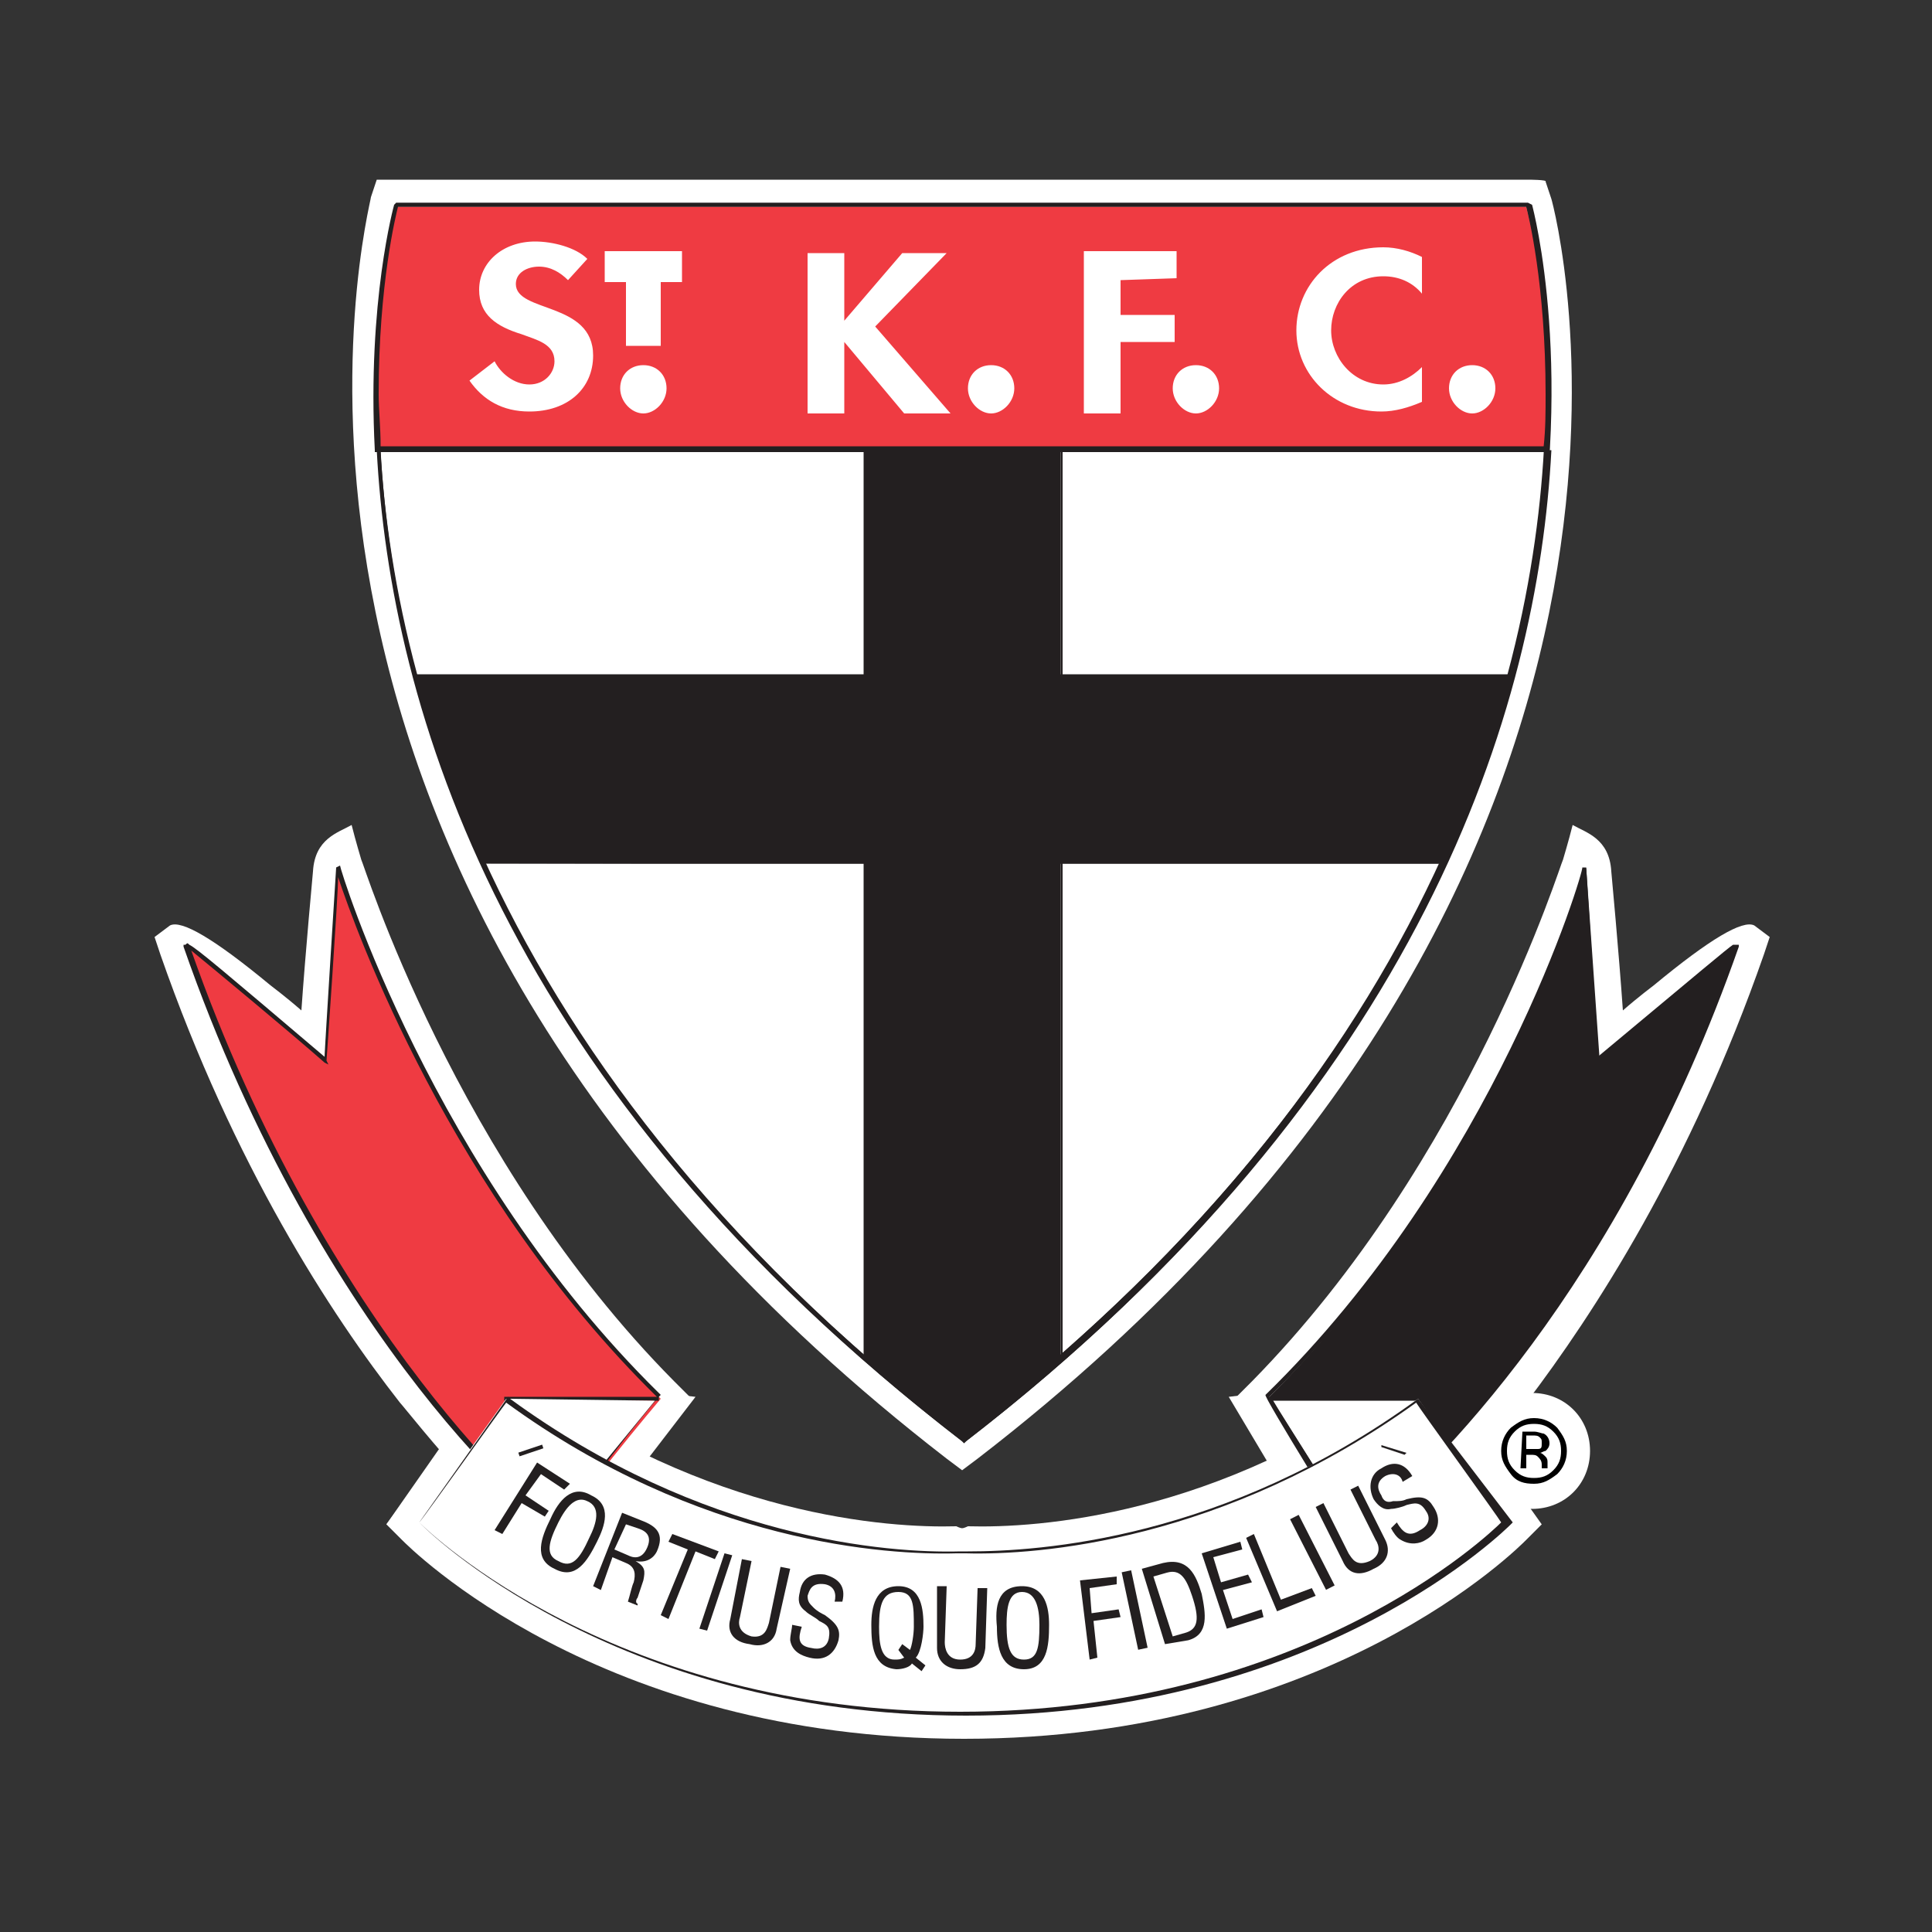
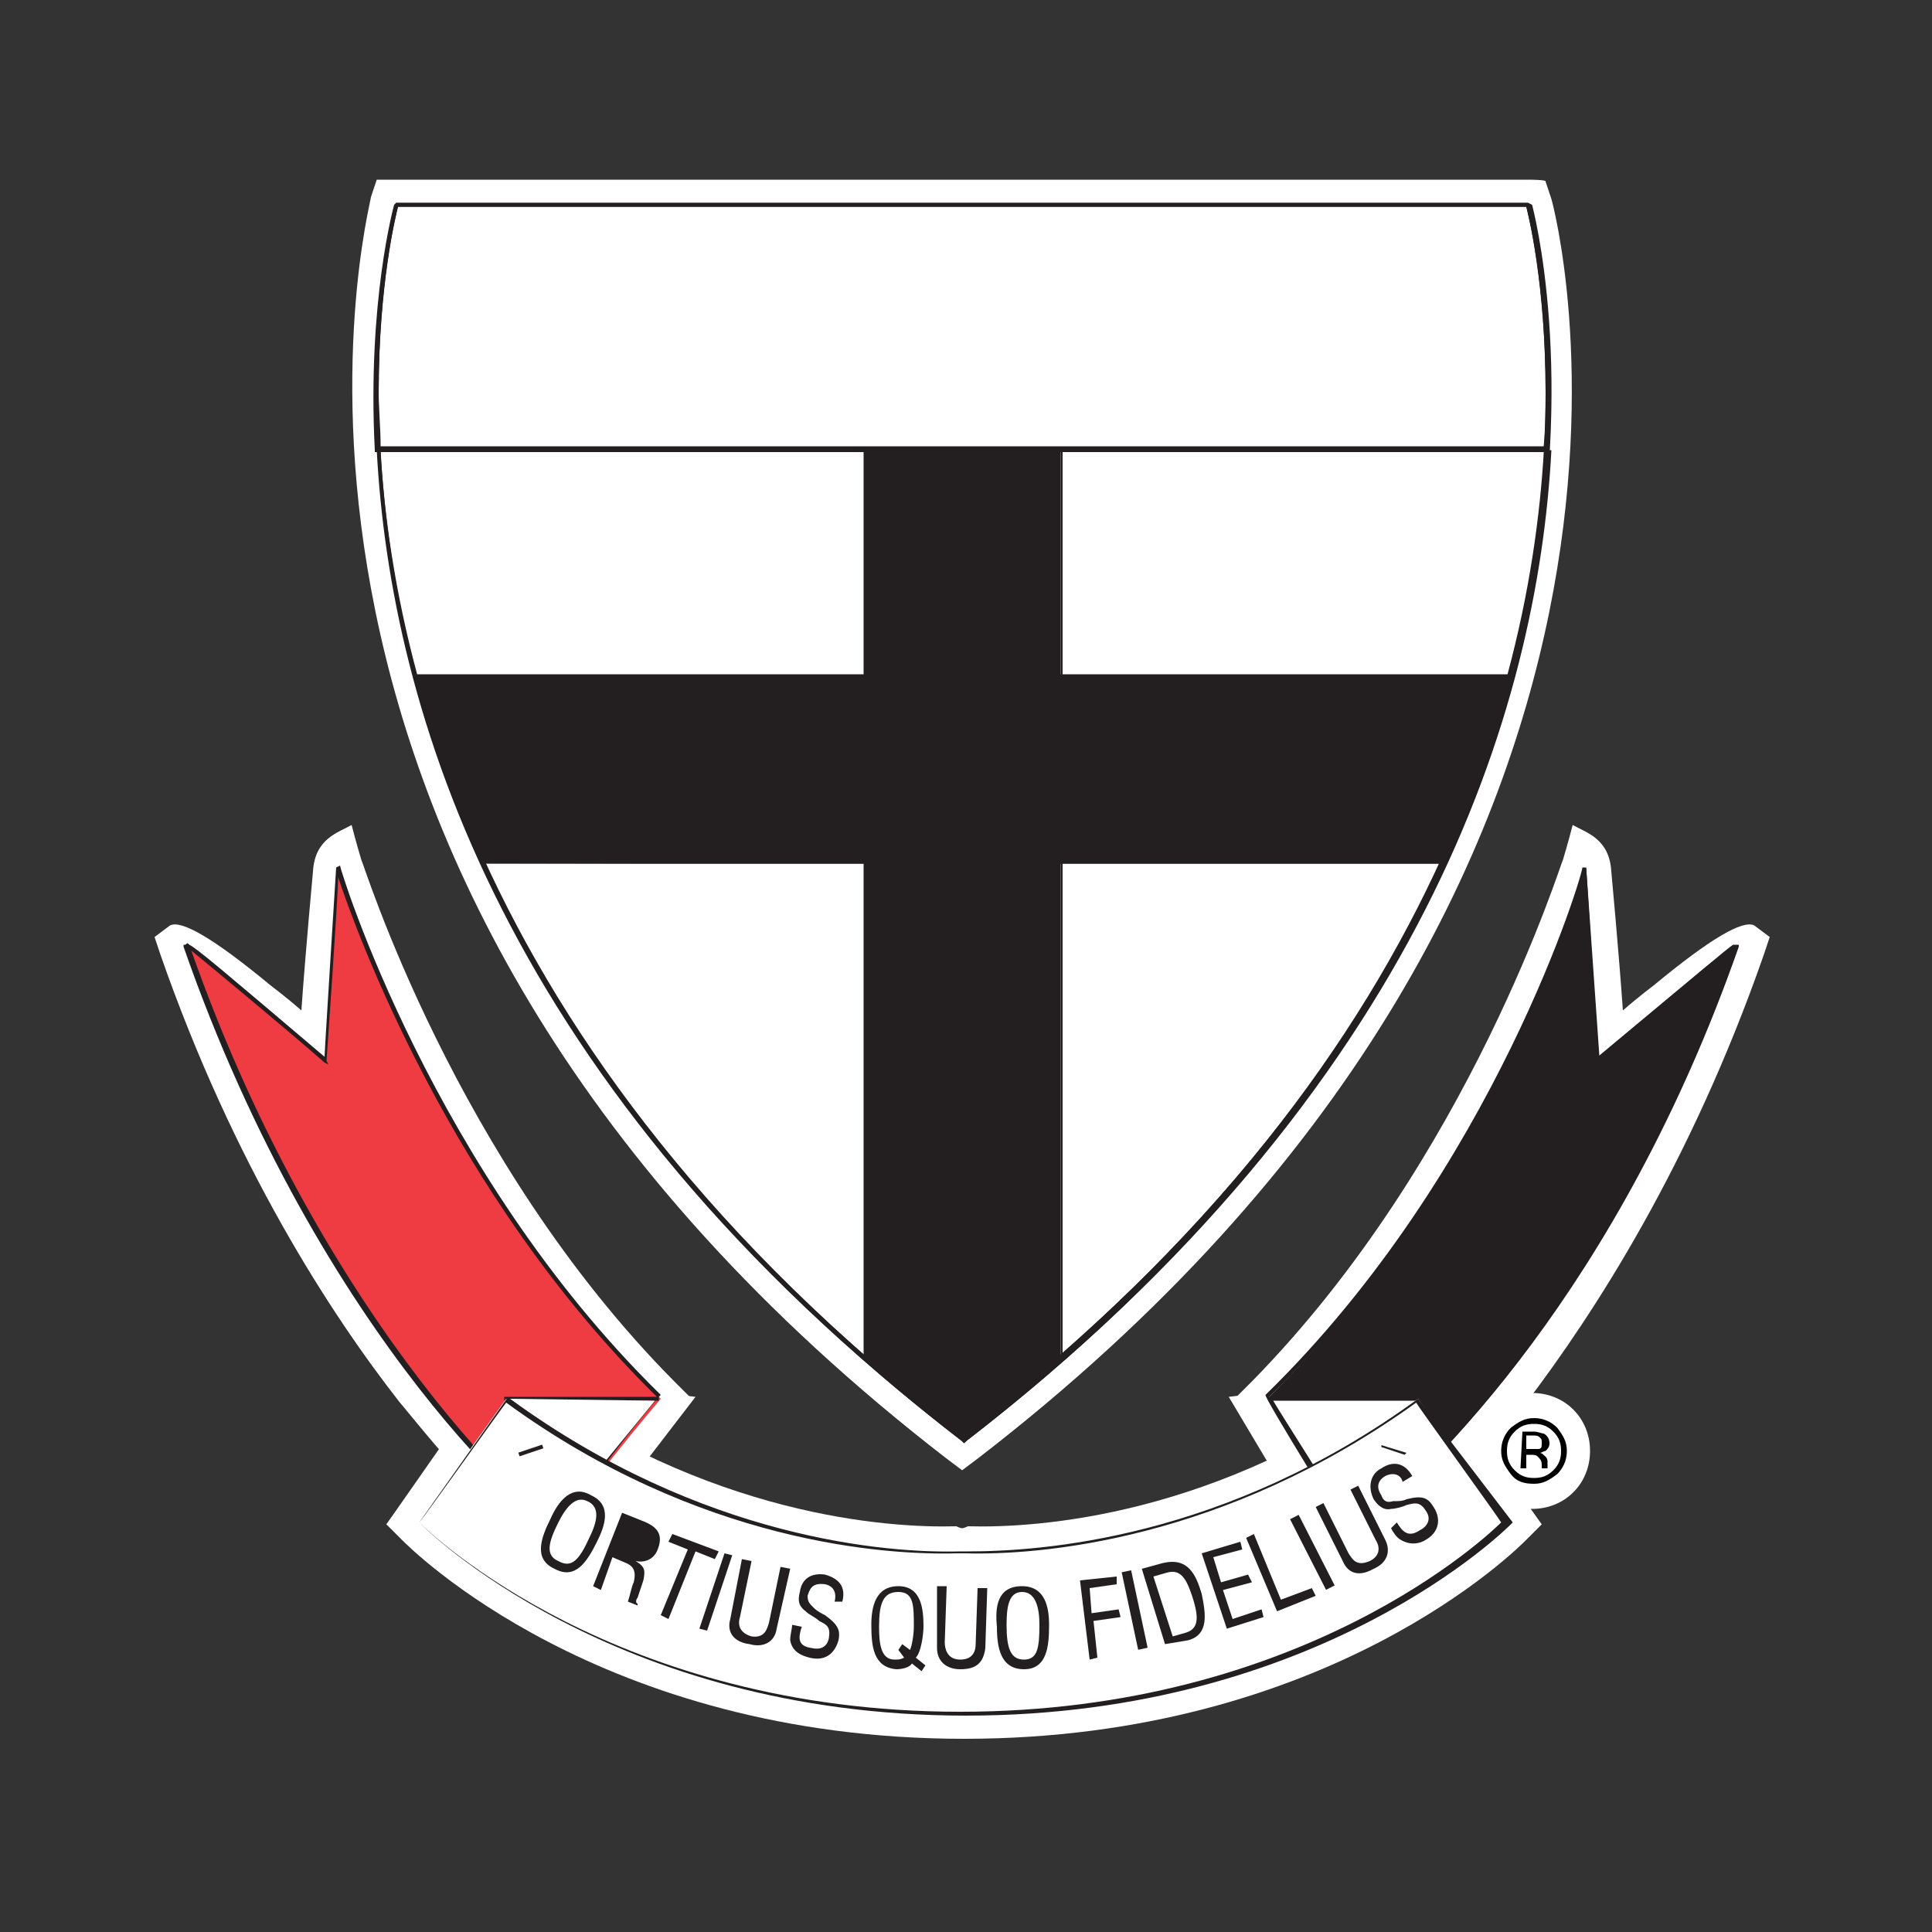
<svg xmlns="http://www.w3.org/2000/svg" xmlns:xlink="http://www.w3.org/1999/xlink" version="1.1" id="Layer_2_00000018949611518824788660000001669093740030674319_" x="0px" y="0px" viewBox="0 0 100 100" style="enable-background:new 0 0 100 100;" xml:space="preserve">
  <rect x="0" y="0" width="100" height="100" fill="#333333" stroke="none" />
  <style type="text/css">
	.st0{fill:none;}
	.st1{fill:#FFFFFF;}
	.st2{fill:#231F20;}
	.st3{fill:#EF3B42;}
	.st4{clip-path:url(#SVGID_00000037687369311098746320000015591129492895027088_);}
</style>
  <g id="bg">
    <rect y="0" class="st0" width="100" height="100" />
  </g>
  <g id="stkilda">
    <path class="st1" d="M82.3,75.1c0,1.7-1.3,3-3,3s-3-1.3-3-3s1.3-3,3-3S82.3,73.4,82.3,75.1z" />
    <path class="st1" d="M83.4,45.1c0,0,0.4,4.3,0.6,7.2c0.8-0.7,1.6-1.3,1.6-1.3c2.9-2.4,4.6-3.4,5.2-3.1l0.8,0.6l-0.3,0.9   c-3.8,10.9-8.8,18.6-12.3,23.2c-0.3,0.3-6.5,8.3-8.6,7.9l-0.9-0.2l-0.2-1.2l0,0.3c-0.4-0.9-4.1-5.5-4.6-6.1l-0.8-0.9l0.9-0.9   C76.1,60,80.8,44.6,80.9,44.5c0,0,0.3-1,0.5-1.8C82.1,43.1,83.3,43.4,83.4,45.1L83.4,45.1z" />
    <path d="M80.4,74.1c0.3,0.3,0.4,0.6,0.4,1s-0.1,0.7-0.4,1c-0.3,0.3-0.6,0.4-1,0.4s-0.7-0.1-1-0.4s-0.4-0.6-0.4-1s0.1-0.7,0.4-1   c0.3-0.3,0.6-0.4,1-0.4S80.1,73.8,80.4,74.1z M80.6,73.9c-0.3-0.3-0.7-0.5-1.2-0.5s-0.8,0.2-1.2,0.5c-0.3,0.3-0.5,0.7-0.5,1.2   s0.2,0.8,0.5,1.2s0.7,0.5,1.2,0.5s0.8-0.2,1.2-0.5c0.3-0.3,0.5-0.7,0.5-1.2S80.9,74.3,80.6,73.9L80.6,73.9z M79.6,75   c-0.1,0-0.2,0-0.3,0h-0.3v-0.7h0.3c0.2,0,0.3,0,0.4,0.1c0.1,0.1,0.1,0.1,0.1,0.3S79.8,75,79.6,75L79.6,75z M78.7,76h0.3v-0.7h0.2   c0.2,0,0.3,0,0.4,0.1c0.1,0.1,0.2,0.2,0.2,0.4V76c0,0,0,0,0,0c0,0,0,0,0,0h0.3v0c0,0,0-0.1,0-0.1c0-0.1,0-0.1,0-0.1v-0.1   c0-0.1,0-0.2-0.1-0.3c-0.1-0.1-0.2-0.2-0.3-0.2c0.1,0,0.2-0.1,0.3-0.1c0.1-0.1,0.2-0.2,0.2-0.4c0-0.2-0.1-0.4-0.3-0.5   c-0.1,0-0.3-0.1-0.5-0.1h-0.6L78.7,76L78.7,76z" />
    <polygon class="st1" points="73.5,71.1 63.6,72.3 68.9,81.2 78.8,79.5 74.3,71.1  " />
    <path class="st1" d="M16.2,45.1c0,0-0.4,4.3-0.6,7.2c-0.8-0.7-1.6-1.3-1.6-1.3c-2.9-2.4-4.6-3.4-5.2-3.1l-0.8,0.6l0.3,0.9   c3.8,10.9,8.8,18.6,12.4,23.2c0.3,0.3,6.5,8.3,8.6,7.9l0.9-0.2l0.2-1.2l0,0.3c0.4-0.9,4.1-5.5,4.6-6.1l0.8-0.9l-0.9-0.9   C23.5,60,18.8,44.6,18.7,44.5c0,0-0.3-1-0.5-1.8C17.5,43.1,16.3,43.4,16.2,45.1L16.2,45.1z" />
    <polygon class="st1" points="25.3,71.8 20,78.9 29.7,80.5 36,72.3 25.7,71.1  " />
    <path class="st1" d="M72.7,71.4c-9.7,7.1-19,7.7-22.6,7.6c0,0-0.2,0.1-0.3,0.1c-0.1,0-0.3-0.1-0.3-0.1c-3.5,0.1-12.8-0.5-22.6-7.6   l-1.1-0.8L20,78.9l0.8,0.8c0.4,0.4,10.2,10.3,29.1,10.3s28.7-9.9,29.1-10.3l0.8-0.8l-5.9-8.3C73.7,70.6,72.7,71.4,72.7,71.4z" />
    <path class="st1" d="M79.1,9.3H19.5l-0.3,0.9C19.2,10.6,9.9,45.3,49,75.5l0.8,0.6l0.8-0.6c39.2-30.2,29.8-64.9,29.7-65.2l-0.3-0.9   C80.1,9.3,79.1,9.3,79.1,9.3z" />
    <path class="st2" d="M82.8,54.9l-0.7-10c0,0-4.5,15.6-16.5,27.5c0,0,4.4,7.2,4.4,7.1c0.6-0.6,12.6-9.5,19.9-30.5   C90,48.8,82.8,54.9,82.8,54.9L82.8,54.9z" />
-     <path class="st2" d="M65.5,72.2c-0.1,0.1,4.3,7.2,4.4,7.3l0.1,0.1l0.3-0.3C74.2,76.1,83.8,66.7,90,49l0-0.1l-0.1,0c0,0-0.1,0-0.2,0   l0,0c-0.3,0.2-1.6,1.3-7,5.8c0-0.4-0.6-9.8-0.6-9.8l-0.2,0C82,45,77.4,60.6,65.5,72.2L65.5,72.2z M82.1,45.4c0.1,1,0.6,9.7,0.6,9.7   l0.2-0.1c1.7-1.4,5.8-4.9,6.8-5.8C83.5,66.7,74,76,70.2,79.2c0,0-0.1,0.1-0.2,0.1c-0.3-0.5-4-6.5-4.3-7   C76.4,61.8,81.2,48.2,82.1,45.4L82.1,45.4z" />
+     <path class="st2" d="M65.5,72.2c-0.1,0.1,4.3,7.2,4.4,7.3l0.3-0.3C74.2,76.1,83.8,66.7,90,49l0-0.1l-0.1,0c0,0-0.1,0-0.2,0   l0,0c-0.3,0.2-1.6,1.3-7,5.8c0-0.4-0.6-9.8-0.6-9.8l-0.2,0C82,45,77.4,60.6,65.5,72.2L65.5,72.2z M82.1,45.4c0.1,1,0.6,9.7,0.6,9.7   l0.2-0.1c1.7-1.4,5.8-4.9,6.8-5.8C83.5,66.7,74,76,70.2,79.2c0,0-0.1,0.1-0.2,0.1c-0.3-0.5-4-6.5-4.3-7   C76.4,61.8,81.2,48.2,82.1,45.4L82.1,45.4z" />
    <polygon class="st1" points="73.5,72.4 76.8,78.4 70.1,79.2 65.8,72.4  " />
    <path class="st2" d="M73.5,72.3l-7.8,0.1l4.3,6.8c0.1,0,6.8-0.7,6.8-0.7h0.1L73.5,72.3L73.5,72.3L73.5,72.3z M73.4,72.5   c0,0.1,3.1,5.7,3.2,5.9c-0.2,0-6.6,0.7-6.6,0.7l0,0c0-0.1-3.7-5.9-4.1-6.6C66.2,72.5,73.3,72.5,73.4,72.5L73.4,72.5z" />
    <path class="st3" d="M16.8,54.9l0.7-10c0,0,4.7,15.7,16.7,27.5c0,0-5,5.9-5,6.7S17,70,9.6,48.9C9.6,48.8,16.8,54.9,16.8,54.9   L16.8,54.9z" />
    <path class="st2" d="M17.4,44.9c0,0-0.6,9.5-0.6,9.8c-5.3-4.5-6.6-5.6-7-5.8l0,0c-0.1-0.1-0.1-0.1-0.2,0l-0.1,0l0,0.1   c7.1,20.4,18.8,30.4,19.6,30.2h0.1l0-0.2c0-0.7,4.6-6.4,4.9-6.7l0.1-0.1l-0.1-0.1C22.4,60.6,17.6,45,17.6,44.8L17.4,44.9L17.4,44.9   z M16.9,54.9c0,0,0.6-8.5,0.6-9.5c0.9,2.7,5.8,16.4,16.5,26.9c-0.4,0.4-4.9,5.9-4.9,6.7c-0.9,0-12.3-10.2-19.2-29.8   c1.1,0.9,5.2,4.3,6.9,5.8l0.2,0.1L16.9,54.9L16.9,54.9z" />
    <rect x="26.1" y="72.3" class="st2" width="8" height="0.2" />
    <polygon class="st1" points="26.4,72.4 22.8,78.4 28.9,78.6 33.9,72.5  " />
    <path class="st1" d="M49.8,80.3c0-0.1-11.4,1-23.6-7.9l-4.5,6.3c0,0,9.6,9.9,28.1,9.9s28.1-9.9,28.1-9.9l-4.5-6.3   C61.2,81.3,49.8,80.3,49.8,80.3z" />
    <path class="st2" d="M73.4,72.4c-10,7.3-19.6,7.9-23.3,7.9c0,0-0.2,0-0.2,0s-0.2,0-0.2,0c-3.7,0.1-13.3-0.6-23.3-7.9l-0.1-0.1   l-4.6,6.5l0.1,0.1c0.1,0.1,9.8,9.9,28.2,9.9s28.1-9.8,28.2-9.9l0.1-0.1L73.4,72.4L73.4,72.4L73.4,72.4z M26.2,72.6   c10,7.3,19.7,7.9,23.3,7.8h0.3h0.2c3.7,0.1,13.3-0.6,23.3-7.8c0.1,0.2,4.3,6,4.4,6.2c-0.6,0.6-10.2,9.8-28,9.8s-27.4-9.2-28-9.8   C21.9,78.6,26.1,72.7,26.2,72.6z" />
    <path class="st2" d="M61.5,84.9c1.1-0.3,0.9-1.4,0.7-2.4c-0.3-1-0.7-1.9-2-1.6l-1.1,0.3l1.2,3.9L61.5,84.9z" />
    <path class="st2" d="M51.6,84.2c0,1.1,0.2,2.2,1.4,2.2c1.2,0,1.3-1.2,1.3-2.3c0-0.9-0.2-2-1.4-2C51.6,82.1,51.5,83.2,51.6,84.2z" />
    <path class="st2" d="M47.4,85.8c0.3-0.3,0.4-1.3,0.4-1.6c0-0.9-0.1-2.1-1.3-2.1c-1.2,0-1.4,1.1-1.4,2c0,1.1,0.1,2.2,1.3,2.3   c0.3,0,0.7-0.1,0.8-0.3l0.5,0.4l0.2-0.3L47.4,85.8L47.4,85.8z" />
    <path class="st1" d="M20.5,10.6c0,0-9.6,33.9,29.3,63.8c38.9-30,29.3-63.8,29.3-63.8S20.5,10.6,20.5,10.6z" />
    <path class="st2" d="M79.1,10.5H20.5l0,0.1c-0.1,0.3-9.2,34.3,29.3,64l0.1,0.1l0.1-0.1c38.5-29.7,29.4-63.6,29.3-64L79.1,10.5   C79.1,10.5,79.1,10.5,79.1,10.5z M79,10.7c0.1,0.4,1,3.9,1,9.5c0,12.2-4.2,34.1-30.2,54.1c-25.9-20-30.2-41.9-30.2-54.1   c0-5.6,0.9-9.1,1-9.5L79,10.7L79,10.7z" />
    <path class="st2" d="M49.8,74.3C26.2,56.1,20.4,36.5,19.7,23.3h-0.2c0.7,13.3,6.5,33,30.3,51.3l0.1,0.1l0.1-0.1   c23.7-18.3,29.6-38,30.3-51.3H80C79.2,36.5,73.4,56.1,49.8,74.3L49.8,74.3z" />
    <polygon class="st2" points="44.7,23.3 54.9,23.3 54.9,70.3 49.8,74.5 44.7,70.3  " />
    <path class="st2" d="M44.7,23.3v47l5.1,4.2c0,0,5.2-4.2,5.2-4.2v-47L44.7,23.3L44.7,23.3L44.7,23.3z M54.9,23.3v47l-5.1,4.2   c0,0-5.1-4.2-5.1-4.2s0-47,0-47L54.9,23.3L54.9,23.3z" />
-     <path class="st3" d="M80,23.3c0.4-7.7-1-12.6-1-12.6H20.5c0,0-1.4,4.9-1,12.6H80L80,23.3z" />
    <path class="st2" d="M20.5,10.5L20.5,10.5l-0.1,0.1c0,0-1.4,5-1,12.7v0.1h60.7v-0.1c0.4-7.7-1-12.6-1-12.7l0-0.1   C79.2,10.5,20.5,10.5,20.5,10.5z M79,10.7c0.1,0.4,1,4,1,9.7c0,0.9,0,1.8-0.1,2.7H19.7c0-1-0.1-1.9-0.1-2.7c0-5.7,0.9-9.3,1-9.7   L79,10.7L79,10.7z" />
    <path class="st2" d="M28.5,78.6c-0.5,1-0.9,2.1,0.2,2.6c1.1,0.6,1.7-0.4,2.2-1.4c0.4-0.8,0.8-1.9-0.3-2.4   C29.6,76.8,28.9,77.7,28.5,78.6L28.5,78.6z" />
    <path class="st1" d="M60.9,14.4V13h-4.8v8.4H58v-3.7h2.8v-1.4H58v-1.8L60.9,14.4L60.9,14.4z M73.6,13.3c-0.6-0.3-1.3-0.5-2-0.5   c-2.7,0-4.5,2-4.5,4.3s1.9,4.2,4.4,4.2c0.7,0,1.4-0.2,2.1-0.5V19c-0.5,0.5-1.2,0.9-2,0.9c-1.6,0-2.7-1.4-2.7-2.8s1-2.8,2.7-2.8   c0.8,0,1.5,0.3,2,0.9V13.3L73.6,13.3z M76.2,18.9c-0.7,0-1.2,0.5-1.2,1.2s0.6,1.3,1.2,1.3s1.2-0.6,1.2-1.3S76.9,18.9,76.2,18.9z    M61.9,18.9c-0.7,0-1.2,0.5-1.2,1.2s0.6,1.3,1.2,1.3s1.2-0.6,1.2-1.3S62.6,18.9,61.9,18.9z M33.3,18.9c-0.7,0-1.2,0.5-1.2,1.2   s0.6,1.3,1.2,1.3s1.2-0.6,1.2-1.3S34,18.9,33.3,18.9z M43.7,16.6l0-3.5h-1.9v8.3h1.9v-3.7l3.1,3.7h2.4l-3.9-4.5l3.7-3.8h-2.3   L43.7,16.6z M30.4,13.4c-0.6-0.6-1.8-0.9-2.7-0.9c-1.7,0-2.9,1.1-2.9,2.5c0,1.3,0.9,1.9,2.2,2.3c0.8,0.3,1.7,0.5,1.7,1.4   c0,0.6-0.5,1.2-1.3,1.2s-1.5-0.6-1.8-1.2l-1.3,1c0.7,1,1.7,1.6,3.1,1.6c2,0,3.3-1.2,3.3-2.9c0-2.8-4-2.2-4-3.7   c0-0.6,0.6-0.9,1.2-0.9s1.1,0.3,1.5,0.7L30.4,13.4L30.4,13.4z M51.3,18.9c-0.7,0-1.2,0.5-1.2,1.2s0.6,1.3,1.2,1.3s1.2-0.6,1.2-1.3   S52,18.9,51.3,18.9z M34.2,14.6h1.1V13h-4v1.6h1.1v3.3h1.8L34.2,14.6L34.2,14.6z" />
-     <polygon class="st2" points="26,79.4 27,77.8 28.2,78.5 28.4,78.2 27.2,77.4 28,76.3 29.2,77.1 29.5,76.8 27.8,75.7 25.6,79.2  " />
    <path class="st1" d="M30.5,79.6c-0.5,1.1-0.9,1.6-1.6,1.2c-0.7-0.3-0.5-1,0-2c0.4-0.8,0.9-1.4,1.5-1.1C31.1,78,30.9,78.8,30.5,79.6   L30.5,79.6z" />
    <path class="st2" d="M31.7,80.6l0.7,0.3c0.5,0.2,0.5,0.6,0.4,1c-0.1,0.2-0.2,0.7-0.3,1l0.5,0.2l0-0.1c-0.1,0-0.1-0.2,0-0.3   c0.1-0.3,0.2-0.6,0.3-0.9c0.1-0.5,0.1-0.7-0.4-1l0,0c0.5,0.1,0.9-0.1,1.1-0.5c0.4-0.9,0-1.3-0.8-1.6l-1-0.4l-1.5,3.8l0.4,0.2   L31.7,80.6L31.7,80.6z" />
-     <path class="st1" d="M32.4,78.9l0.6,0.2c0.3,0.1,0.8,0.3,0.5,1c-0.3,0.7-0.8,0.5-1,0.4l-0.7-0.3L32.4,78.9L32.4,78.9z" />
    <polygon class="st2" points="34.6,79.8 35.6,80.2 34.2,83.6 34.6,83.8 36,80.3 37,80.7 37.2,80.3 34.8,79.4  " />
    <polygon class="st2" points="36.6,84.4 37.9,80.5 37.5,80.4 36.2,84.3  " />
    <path class="st2" d="M37.8,83.8c-0.2,0.7,0.2,1.2,1,1.3c0.7,0.2,1.3-0.1,1.4-0.8l0.7-3.1l-0.5-0.1L39.8,84   c-0.1,0.3-0.2,0.8-0.9,0.7c-0.7-0.2-0.7-0.7-0.6-1l0.6-2.9l-0.5-0.1L37.8,83.8L37.8,83.8z" />
    <path class="st2" d="M43.6,82.9c0.2-0.8-0.2-1.2-0.9-1.4c-0.7-0.1-1.2,0.2-1.3,0.9c-0.1,0.4-0.1,0.7,0.3,1c0.2,0.2,0.5,0.3,0.7,0.5   c0.4,0.2,0.6,0.3,0.5,0.9c-0.1,0.5-0.5,0.6-0.9,0.5c-0.7-0.1-0.7-0.5-0.5-1.1l-0.5-0.1c0,0.2-0.1,0.5-0.1,0.8   c0.1,0.6,0.6,0.8,1,0.9c0.8,0.2,1.3-0.2,1.5-0.9c0.1-0.5,0-0.8-0.7-1.3c-0.2-0.1-0.4-0.2-0.6-0.4c-0.2-0.2-0.3-0.3-0.3-0.6   c0.1-0.3,0.2-0.7,0.9-0.6c0.5,0.1,0.6,0.5,0.5,0.9L43.6,82.9L43.6,82.9z" />
    <path class="st1" d="M46.8,85.8c-0.2,0.1-0.3,0.1-0.5,0.1c-0.7,0-0.8-0.8-0.8-1.7c0-1.2,0.2-1.8,1-1.8c0.8,0,0.8,0.7,0.8,1.8   c0,0.4-0.1,1-0.2,1.2l-0.4-0.3l-0.2,0.3C46.5,85.4,46.8,85.8,46.8,85.8z" />
    <path class="st2" d="M48.5,85.3c0,0.7,0.5,1.1,1.2,1.1c0.8,0,1.2-0.3,1.3-1.1l0.1-3.1l-0.5,0l-0.1,2.9c0,0.3-0.1,0.8-0.8,0.8   c-0.7,0-0.8-0.6-0.8-0.9l0.1-2.9l-0.5,0L48.5,85.3L48.5,85.3z" />
    <path class="st1" d="M53.8,84.1c0,1.2-0.1,1.8-0.8,1.8s-0.9-0.6-0.9-1.8c0-0.9,0.1-1.7,0.8-1.7C53.6,82.4,53.8,83.2,53.8,84.1z" />
    <polygon class="st2" points="56.8,85.8 56.6,83.9 58,83.7 57.9,83.3 56.5,83.5 56.4,82.2 57.8,82 57.8,81.6 55.9,81.8 56.4,85.9     " />
    <rect x="58.5" y="81.3" transform="matrix(0.978 -0.208 0.208 0.978 -16.065 14.038)" class="st2" width="0.5" height="4.1" />
    <path class="st1" d="M59.7,81.6l0.7-0.2c0.7-0.2,1,0.3,1.3,1.2c0.4,1.2,0.3,1.7-0.3,1.9l-0.7,0.2L59.7,81.6L59.7,81.6z" />
    <polygon class="st2" points="65.4,83.7 65.3,83.3 63.8,83.8 63.3,82.3 64.8,81.9 64.6,81.5 63.2,81.9 62.8,80.6 64.3,80.2    64.2,79.8 62.2,80.4 63.5,84.3  " />
    <polygon class="st2" points="68.1,82.6 67.9,82.2 66.3,82.8 64.9,79.4 64.5,79.6 66.1,83.4  " />
    <rect x="67.7" y="78.3" transform="matrix(0.891 -0.454 0.454 0.891 -29.095 39.606)" class="st2" width="0.5" height="4.1" />
    <path class="st2" d="M69.5,80.8c0.3,0.7,0.9,0.8,1.6,0.4c0.7-0.3,0.9-0.9,0.6-1.5l-1.4-2.8l-0.4,0.2l1.3,2.6   c0.2,0.3,0.3,0.8-0.3,1.1c-0.7,0.3-0.9-0.1-1.1-0.4l-1.3-2.6l-0.4,0.2L69.5,80.8L69.5,80.8z" />
    <path class="st2" d="M73.1,76.4c-0.4-0.7-1-0.8-1.6-0.4c-0.6,0.3-0.7,1-0.4,1.6c0.2,0.3,0.5,0.6,0.9,0.5c0.2,0,0.6-0.1,0.8-0.2   c0.4-0.1,0.7-0.2,1,0.3c0.3,0.4,0.1,0.8-0.3,1c-0.6,0.4-0.9,0.1-1.2-0.4L72,79.1c0.1,0.2,0.3,0.5,0.5,0.6c0.5,0.3,1,0.2,1.3,0   c0.7-0.4,0.8-1.1,0.4-1.7c-0.3-0.5-0.6-0.6-1.4-0.4c-0.2,0.1-0.4,0.1-0.7,0.1c-0.3,0.1-0.5,0-0.6-0.3c-0.2-0.3-0.3-0.7,0.2-1   c0.4-0.2,0.8-0.1,0.9,0.3L73.1,76.4L73.1,76.4z" />
    <rect x="26.8" y="75" transform="matrix(0.948 -0.318 0.318 0.948 -22.428 12.611)" class="st2" width="1.3" height="0.2" />
    <polygon class="st2" points="71.5,74.9 72.7,75.3 72.8,75.2 71.5,74.8  " />
    <g>
      <defs>
        <path id="SVGID_1_" d="M19.6,23.3c0.7,12.6,6.1,32.6,30.2,51.2c24.1-18.6,29.6-38.6,30.3-51.2" />
      </defs>
      <clipPath id="SVGID_00000045585514465747135820000001559123169876618162_">
        <use xlink:href="#SVGID_1_" style="overflow:visible;" />
      </clipPath>
      <g style="clip-path:url(#SVGID_00000045585514465747135820000001559123169876618162_);">
        <polygon class="st2" points="80,34.9 76.8,44.7 22.5,44.7 18.9,34.9    " />
        <path class="st2" d="M80,34.8h-61l3.5,9.9h54.4L80,34.8L80,34.8L80,34.8L80,34.8z M22.5,44.7l-3.5-9.9c0,0,61,0,61,0     c0,0-3.1,9.8-3.1,9.8L22.5,44.7L22.5,44.7z" />
      </g>
    </g>
  </g>
</svg>